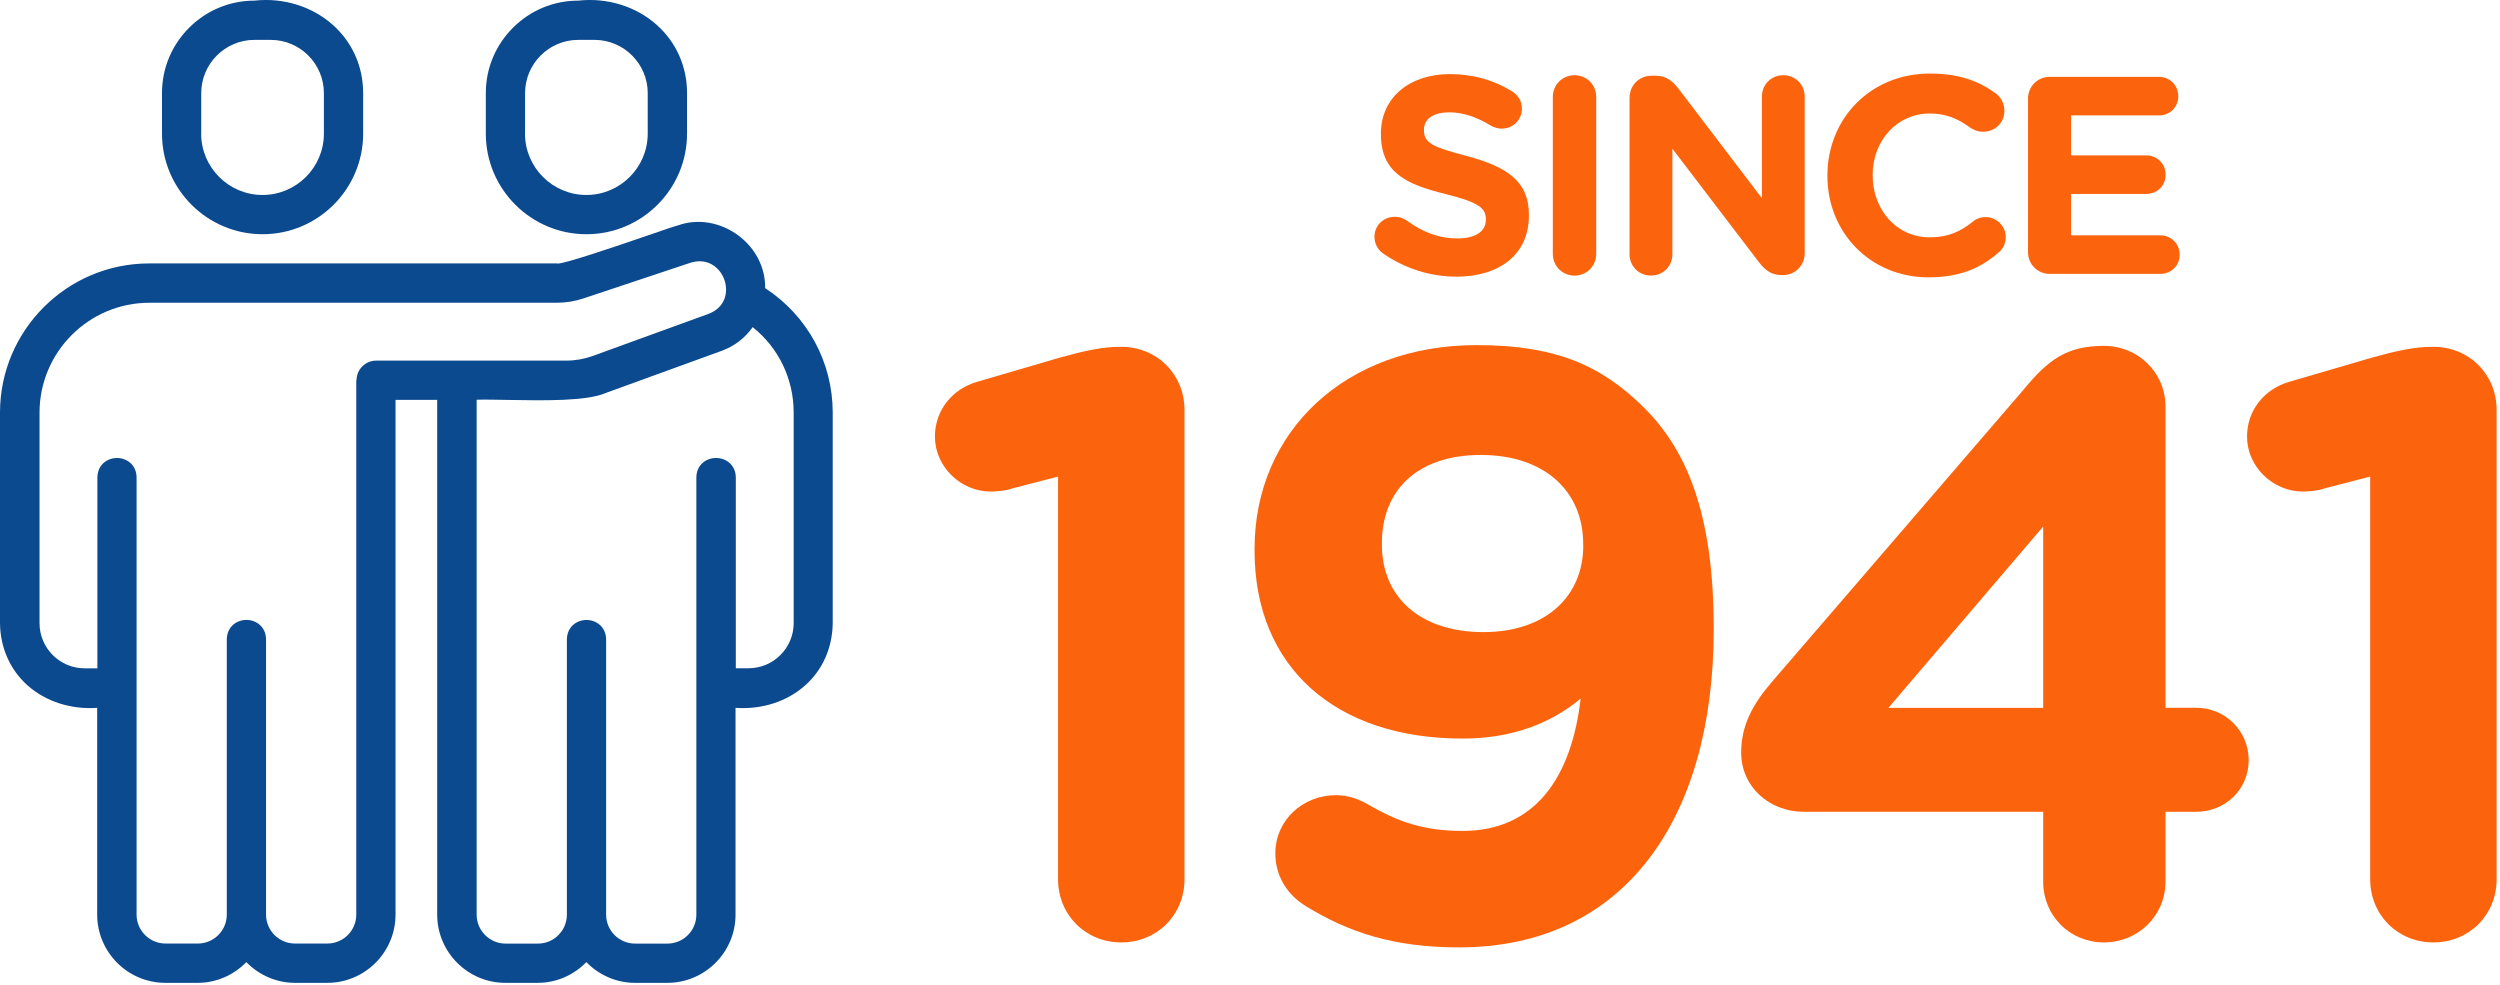
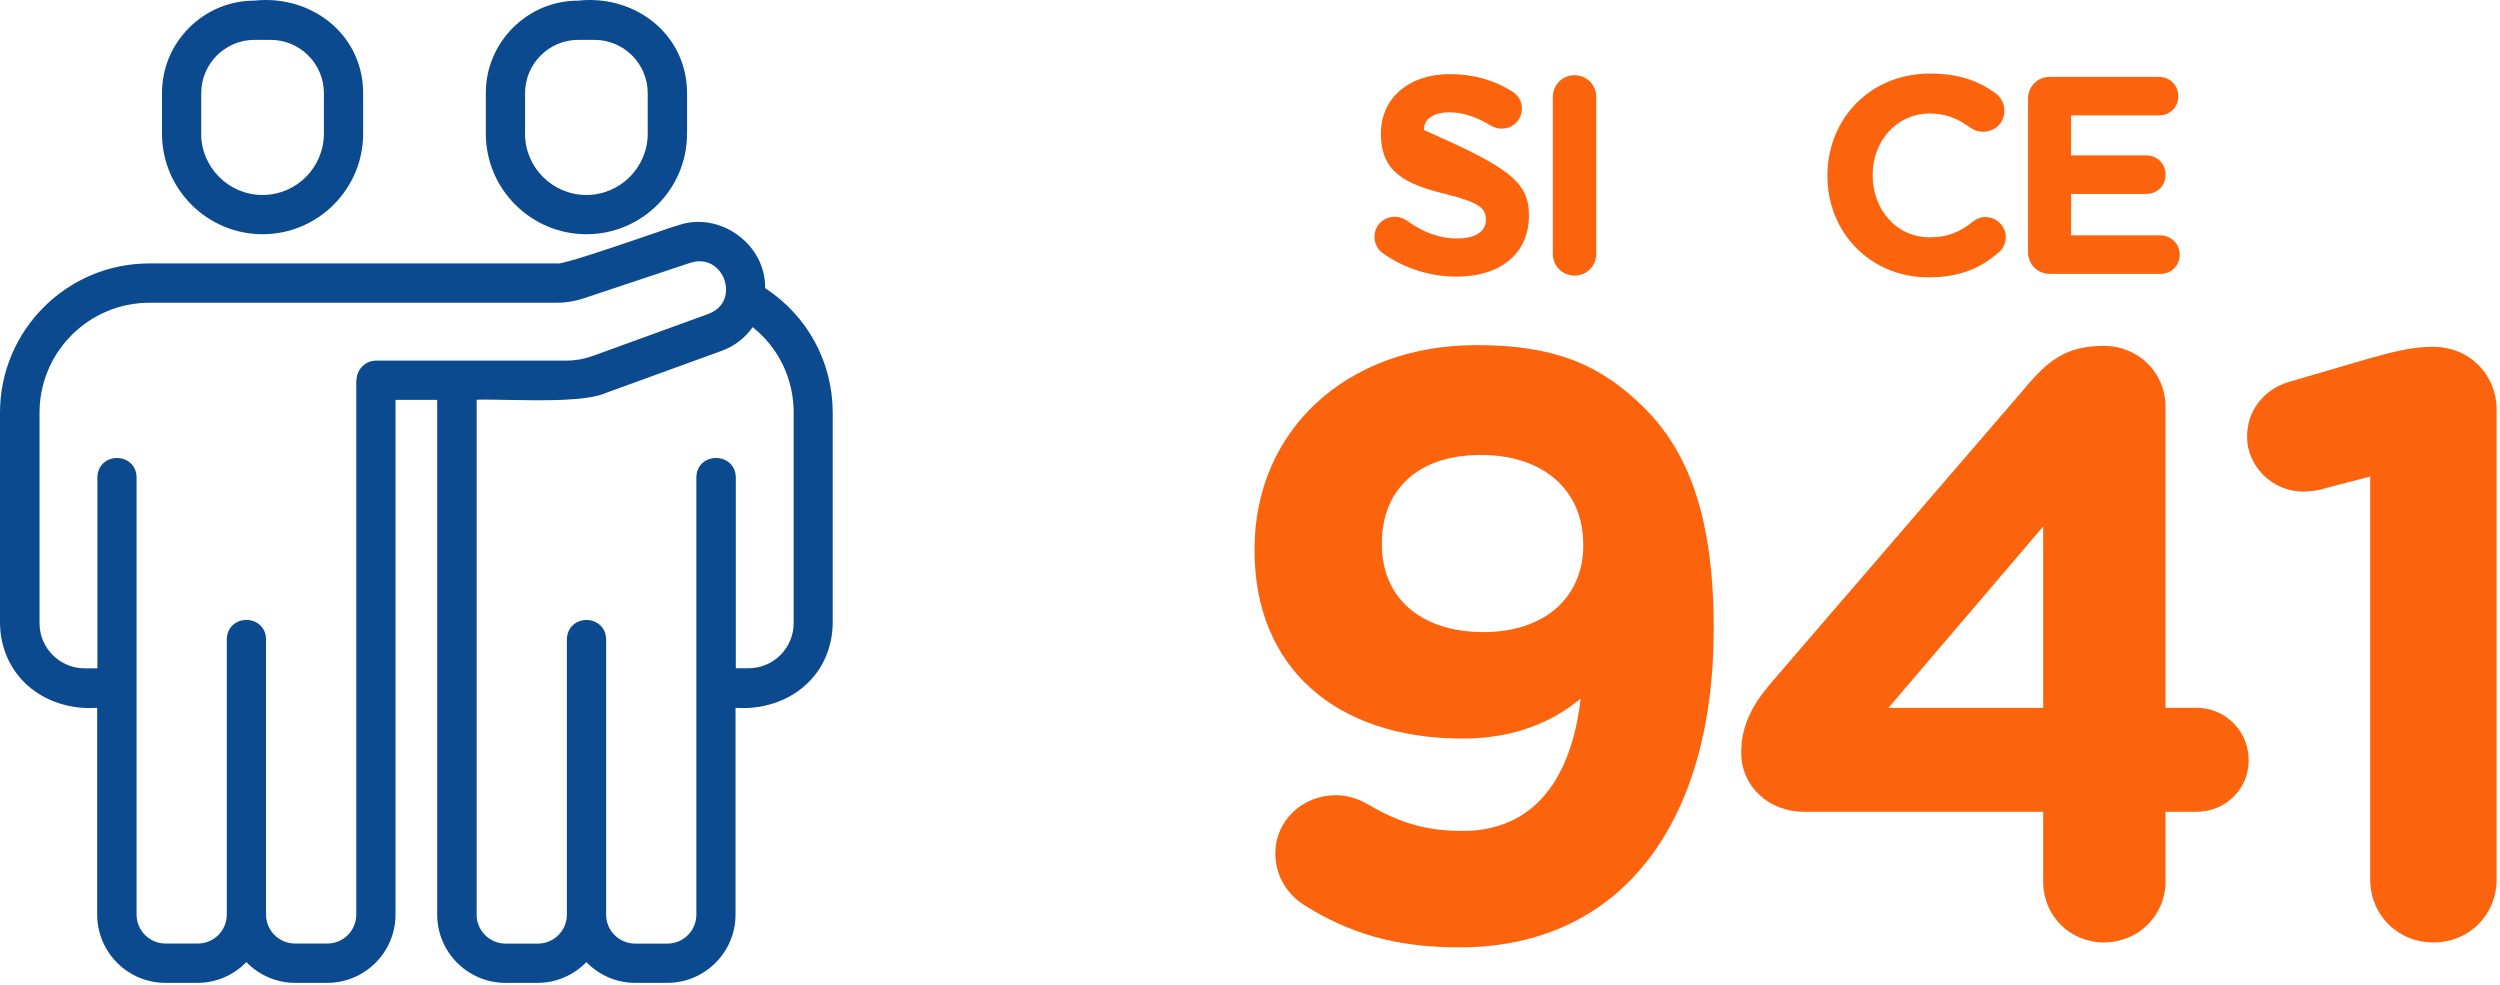
<svg xmlns="http://www.w3.org/2000/svg" width="363" height="143" viewBox="0 0 363 143" fill="none">
-   <path d="M153.62 69.2L147.1 70.89C146.13 71.25 144.8 71.37 143.84 71.37C139.49 71.37 135.75 67.75 135.75 63.4C135.75 59.65 138.17 56.51 141.91 55.43L153.87 51.93C157.37 50.96 160.03 50.36 162.57 50.36H162.81C168 50.36 171.99 54.35 171.99 59.54V127.66C171.99 132.85 168 136.84 162.81 136.84C157.62 136.84 153.63 132.85 153.63 127.66V69.2H153.62Z" fill="#FC630D" />
  <path d="M189.53 131.52C186.99 129.95 185.18 127.29 185.18 123.91C185.18 119.08 189.17 115.46 194 115.46C195.81 115.46 197.38 116.06 198.83 116.91C203.18 119.45 207.04 120.65 212.36 120.65C222.87 120.65 228.18 112.92 229.51 101.44C225.28 104.94 219.73 107.24 212.36 107.24C194 107.24 182.16 96.97 182.16 79.94V79.7C182.16 62.67 195.33 50.11 214.41 50.11C225.64 50.11 232.41 52.89 238.81 59.29C244.85 65.33 248.83 74.51 248.83 91.18V91.42C248.83 118.84 235.91 137.56 211.87 137.56C202.33 137.56 195.81 135.39 189.52 131.52H189.53ZM229.88 79.22V78.98C229.88 71.37 224.32 66.06 215.02 66.06C205.72 66.06 200.65 71.25 200.65 78.86V79.1C200.65 86.71 206.21 91.78 215.39 91.78C224.57 91.78 229.89 86.47 229.89 79.22H229.88Z" fill="#FC630D" />
  <path d="M296.67 117.87H261.88C256.93 117.87 252.82 114.25 252.82 109.29C252.82 105.42 254.39 102.4 257.17 99.14L293.89 56.5C297.39 52.27 300.05 50.22 305.49 50.22C310.44 50.22 314.43 54.08 314.43 59.04V102.77H318.9C323.13 102.77 326.51 106.15 326.51 110.38C326.51 114.61 323.13 117.87 318.9 117.87H314.43V128.02C314.43 132.97 310.44 136.84 305.49 136.84C300.54 136.84 296.67 132.98 296.67 128.02V117.87ZM296.67 102.78V76.45L274.2 102.78H296.67Z" fill="#FC630D" />
  <path d="M344.14 69.2L337.62 70.89C336.65 71.25 335.32 71.37 334.36 71.37C330.01 71.37 326.27 67.75 326.27 63.4C326.27 59.65 328.69 56.51 332.43 55.43L344.39 51.93C347.89 50.96 350.55 50.36 353.09 50.36H353.33C358.52 50.36 362.51 54.35 362.51 59.54V127.66C362.51 132.85 358.52 136.84 353.33 136.84C348.14 136.84 344.15 132.85 344.15 127.66V69.2H344.14Z" fill="#FC630D" />
-   <path d="M200.75 36.75C200.06 36.26 199.57 35.36 199.57 34.38C199.57 32.75 200.88 31.48 202.51 31.48C203.33 31.48 203.86 31.77 204.31 32.05C206.48 33.64 208.85 34.62 211.62 34.62C214.24 34.62 215.75 33.6 215.75 31.92V31.84C215.75 30.25 214.77 29.39 209.99 28.2C204.19 26.77 200.51 25.1 200.51 19.46V19.38C200.51 14.19 204.64 10.76 210.52 10.76C213.99 10.76 216.98 11.66 219.59 13.29C220.28 13.74 220.98 14.52 220.98 15.78C220.98 17.41 219.67 18.68 218.04 18.68C217.51 18.68 216.98 18.52 216.45 18.23C214.37 16.96 212.4 16.31 210.44 16.31C207.99 16.31 206.76 17.37 206.76 18.8V18.88C206.76 20.8 207.99 21.33 212.93 22.64C218.73 24.19 222 26.24 222 31.22V31.3C222 36.98 217.67 40.17 211.5 40.17C207.74 40.17 203.98 39.03 200.75 36.74V36.75Z" fill="#FC630D" />
+   <path d="M200.75 36.75C200.06 36.26 199.57 35.36 199.57 34.38C199.57 32.75 200.88 31.48 202.51 31.48C203.33 31.48 203.86 31.77 204.31 32.05C206.48 33.64 208.85 34.62 211.62 34.62C214.24 34.62 215.75 33.6 215.75 31.92V31.84C215.75 30.25 214.77 29.39 209.99 28.2C204.19 26.77 200.51 25.1 200.51 19.46V19.38C200.51 14.19 204.64 10.76 210.52 10.76C213.99 10.76 216.98 11.66 219.59 13.29C220.28 13.74 220.98 14.52 220.98 15.78C220.98 17.41 219.67 18.68 218.04 18.68C217.51 18.68 216.98 18.52 216.45 18.23C214.37 16.96 212.4 16.31 210.44 16.31C207.99 16.31 206.76 17.37 206.76 18.8V18.88C218.73 24.19 222 26.24 222 31.22V31.3C222 36.98 217.67 40.17 211.5 40.17C207.74 40.17 203.98 39.03 200.75 36.74V36.75Z" fill="#FC630D" />
  <path d="M225.47 14.07C225.47 12.31 226.86 10.92 228.62 10.92C230.38 10.92 231.77 12.31 231.77 14.07V36.87C231.77 38.63 230.38 40.02 228.62 40.02C226.86 40.02 225.47 38.63 225.47 36.87V14.07Z" fill="#FC630D" />
-   <path d="M236.62 14.15C236.62 12.39 238.01 11 239.77 11H240.42C241.93 11 242.83 11.74 243.69 12.84L255.83 28.78V14.03C255.83 12.27 257.18 10.92 258.93 10.92C260.68 10.92 262.04 12.27 262.04 14.03V36.79C262.04 38.55 260.65 39.94 258.89 39.94H258.69C257.18 39.94 256.28 39.2 255.42 38.1L242.83 21.59V36.91C242.83 38.67 241.48 40.01 239.72 40.01C237.96 40.01 236.61 38.66 236.61 36.91V14.15H236.62Z" fill="#FC630D" />
  <path d="M265.34 25.55V25.47C265.34 17.34 271.47 10.68 280.25 10.68C284.54 10.68 287.4 11.82 289.81 13.58C290.46 14.07 291.04 14.97 291.04 16.07C291.04 17.83 289.69 19.13 287.93 19.13C287.07 19.13 286.5 18.8 286.05 18.52C284.29 17.21 282.5 16.48 280.21 16.48C275.39 16.48 271.91 20.48 271.91 25.39V25.47C271.91 30.37 275.3 34.46 280.21 34.46C282.87 34.46 284.62 33.64 286.42 32.21C286.95 31.76 287.6 31.52 288.3 31.52C289.89 31.52 291.24 32.83 291.24 34.42C291.24 35.4 290.79 36.18 290.18 36.67C287.61 38.92 284.58 40.27 280.01 40.27C271.59 40.27 265.34 33.77 265.34 25.56V25.55Z" fill="#FC630D" />
  <path d="M297.62 39.77C295.86 39.77 294.47 38.38 294.47 36.62V14.31C294.47 12.55 295.86 11.16 297.62 11.16H313.47C315.06 11.16 316.29 12.39 316.29 13.98C316.29 15.57 315.06 16.76 313.47 16.76H300.72V22.56H311.63C313.22 22.56 314.45 23.79 314.45 25.38C314.45 26.97 313.22 28.16 311.63 28.16H300.72V34.17H313.67C315.26 34.17 316.49 35.4 316.49 36.99C316.49 38.58 315.26 39.77 313.67 39.77H297.61H297.62Z" fill="#FC630D" />
  <path d="M111.1 41.83C111.15 38.89 109.71 36.05 107.21 34.19C104.6 32.25 101.32 31.7 98.46 32.72C97.95 32.84 96.25 33.43 93.9 34.24C89.69 35.69 81.81 38.37 80.94 38.27L80.87 38.25H21.66C9.72 38.25 0 47.97 0 59.91V90.48C0.04 94.04 1.46 97.25 4 99.52C6.64 101.87 10.3 103.04 14.11 102.78V132.8C14.11 138.26 18.55 142.71 24.02 142.71H28.72C31.36 142.71 33.9 141.62 35.77 139.7C37.64 141.62 40.18 142.71 42.82 142.71H47.52C52.98 142.71 57.43 138.27 57.43 132.8V58.06H63.48V132.8C63.48 138.26 67.92 142.71 73.39 142.71H78.09C80.73 142.71 83.27 141.62 85.14 139.7C87.01 141.62 89.55 142.71 92.19 142.71H96.89C102.35 142.71 106.8 138.27 106.8 132.8V102.78C110.62 103.05 114.28 101.87 116.92 99.51C119.46 97.25 120.87 94.04 120.91 90.48V59.91C120.91 52.58 117.24 45.84 111.09 41.83H111.1ZM103.95 66.5C102.56 66.5 101.14 67.46 101.11 69.32C101.11 77.99 101.11 90.27 101.11 102.43V132.81C101.11 135.13 99.22 137.01 96.91 137.01H92.21C89.89 137.01 88.01 135.12 88.01 132.81V92.83C87.98 90.99 86.55 90.02 85.16 90.02C83.77 90.02 82.34 90.98 82.31 92.84V132.81C82.31 135.13 80.42 137.01 78.11 137.01H73.41C71.09 137.01 69.21 135.12 69.21 132.81V58.04C70.38 58 71.97 58.04 73.78 58.07C78.89 58.16 85.24 58.28 88.01 57.04L104.79 50.94C106.61 50.28 108.16 49.1 109.29 47.5C113.08 50.53 115.24 55.03 115.24 59.91V90.48C115.24 94.09 112.3 97.03 108.69 97.03H106.84V69.31C106.81 67.47 105.38 66.5 103.98 66.5H103.95ZM51.73 55.21V132.8C51.73 135.12 49.85 137 47.53 137H42.83C40.51 137 38.63 135.11 38.63 132.8V92.82C38.6 90.98 37.17 90.01 35.78 90.01C34.39 90.01 32.96 90.97 32.93 92.83V132.8C32.93 135.12 31.04 137 28.73 137H24.03C21.71 137 19.83 135.11 19.83 132.8V69.31C19.81 67.47 18.38 66.5 16.98 66.5C15.59 66.5 14.17 67.46 14.14 69.32V97.04H12.29C8.68 97.04 5.74 94.1 5.74 90.49V59.92C5.74 51.12 12.9 43.96 21.7 43.96H80.84C82.16 43.96 83.47 43.75 84.72 43.33L100.26 38.15C102.77 37.36 104.57 38.88 105.18 40.63C105.8 42.42 105.32 44.65 102.86 45.58C102.74 45.62 86.08 51.68 86.08 51.68C84.84 52.13 83.54 52.36 82.23 52.36H54.62C53.05 52.36 51.77 53.64 51.77 55.21H51.73Z" fill="#0C4A8F" />
  <path d="M38.12 34.01C46.169 34.01 52.73 27.46 52.73 19.4V13.52C52.73 9.67 51.169 6.16 48.359 3.64C45.33 0.93 41.15 -0.37 36.95 0.09C33.37 0.09 30 1.49 27.459 4.03C24.919 6.57 23.52 9.94 23.52 13.52V19.4C23.52 27.45 30.07 34.01 38.13 34.01H38.12ZM29.22 19.4V13.52C29.22 9.26 32.69 5.79 36.95 5.79H39.3C43.559 5.79 47.029 9.26 47.029 13.52V19.4C47.029 24.31 43.029 28.31 38.12 28.31C33.209 28.31 29.209 24.31 29.209 19.4H29.22ZM85.15 34.01C93.2 34.01 99.76 27.46 99.76 19.4V13.52C99.76 9.67 98.2 6.16 95.389 3.64C92.359 0.92 88.18 -0.37 83.969 0.09C80.389 0.09 77.019 1.49 74.48 4.03C71.939 6.57 70.54 9.94 70.54 13.52V19.4C70.54 27.45 77.09 34.01 85.15 34.01ZM76.24 19.4V13.52C76.24 9.26 79.71 5.79 83.969 5.79H86.32C90.579 5.79 94.049 9.26 94.049 13.52V19.4C94.049 24.31 90.049 28.31 85.139 28.31C80.23 28.31 76.23 24.31 76.23 19.4H76.24Z" fill="#0C4A8F" />
</svg>